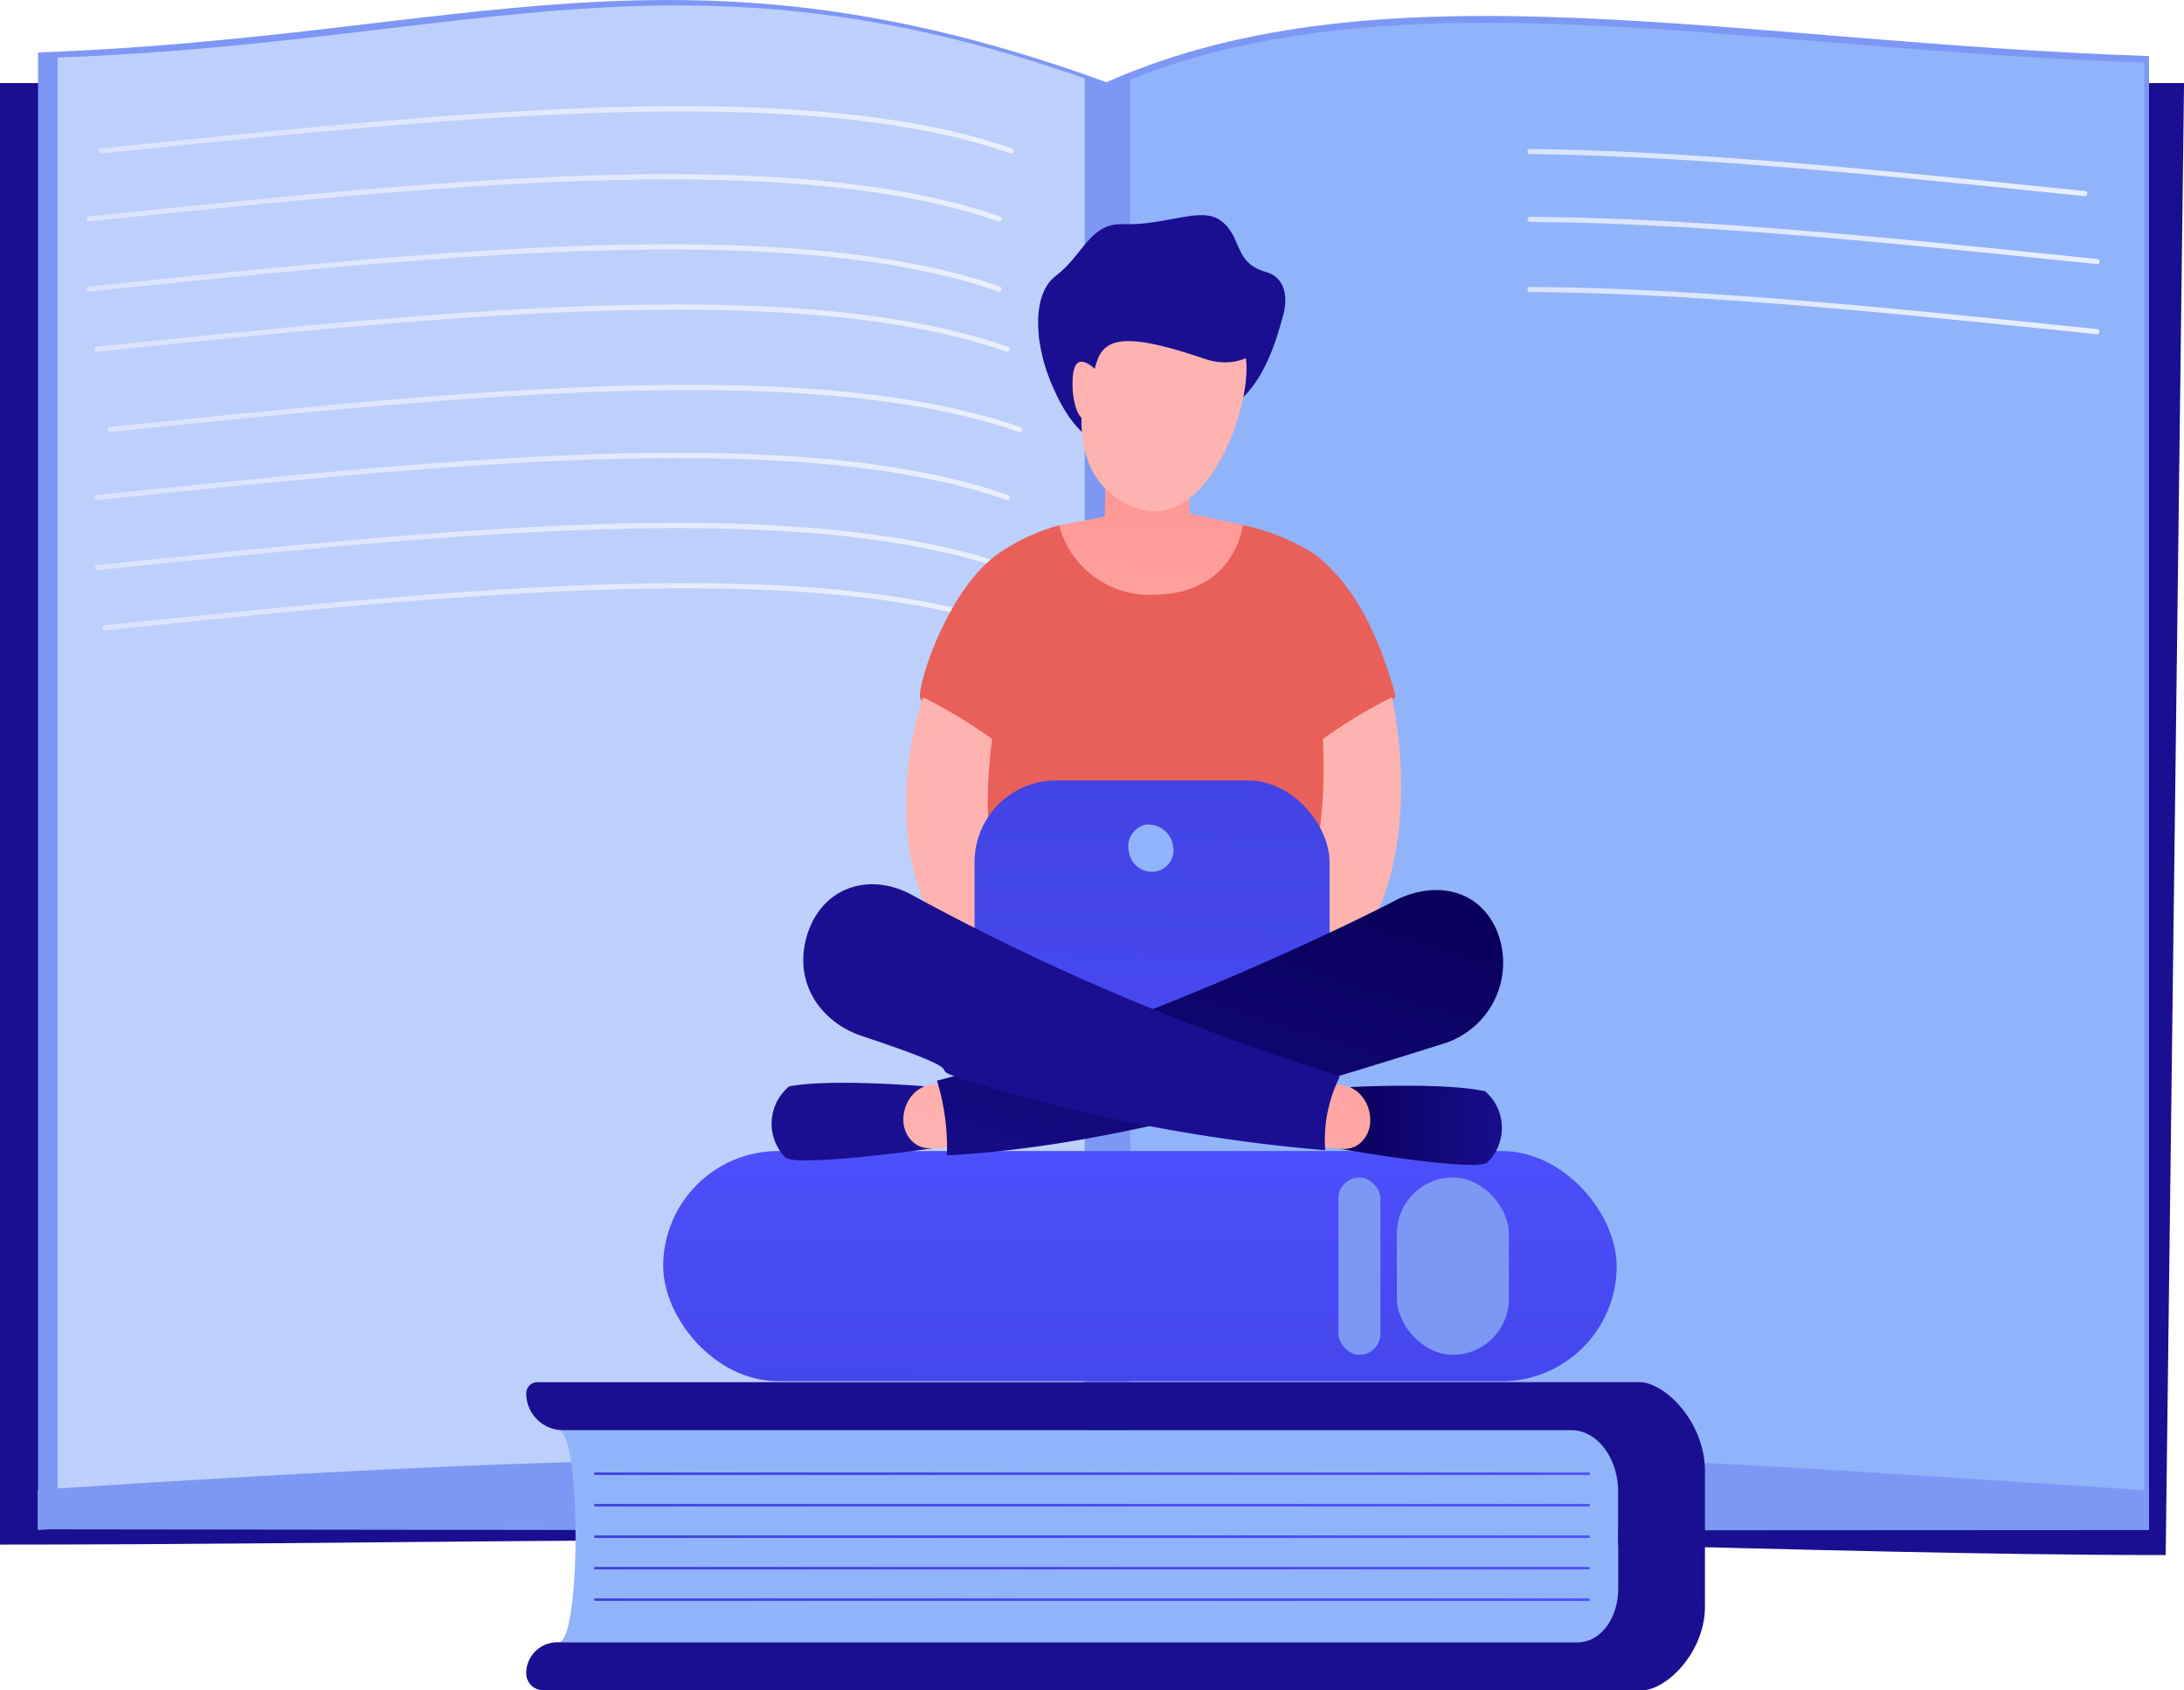
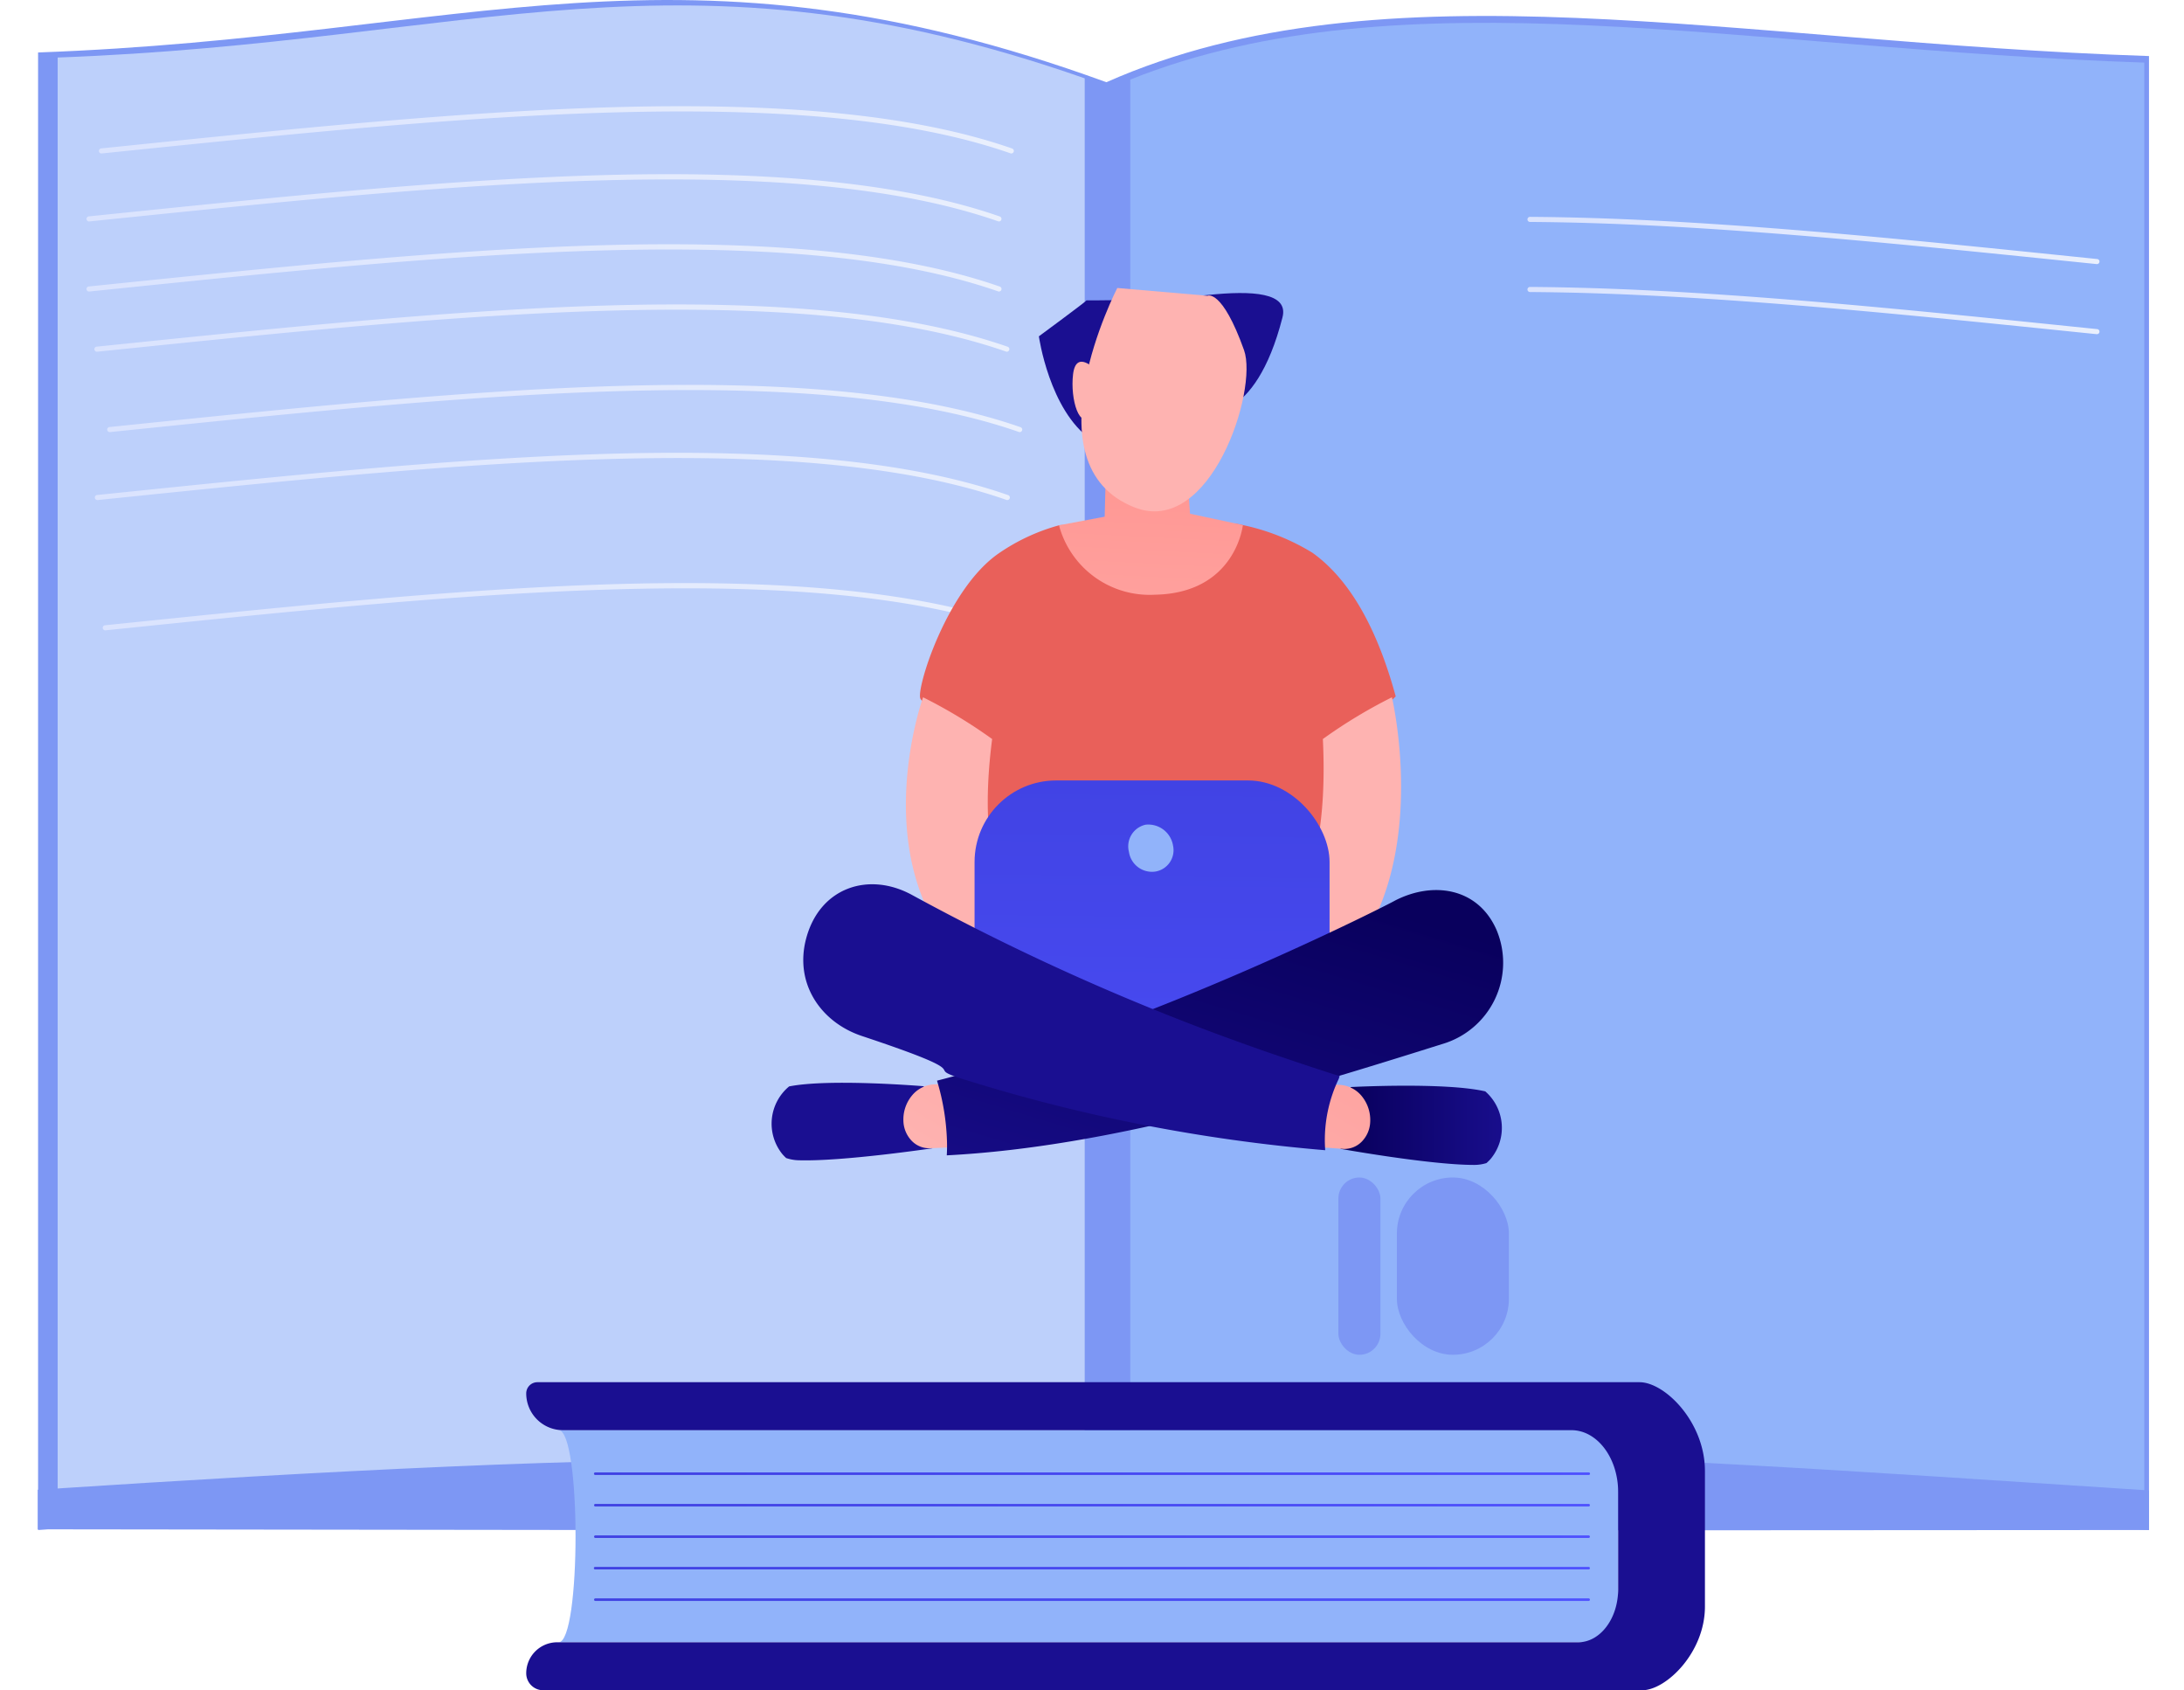
<svg xmlns="http://www.w3.org/2000/svg" xmlns:xlink="http://www.w3.org/1999/xlink" width="210.853" height="163.143" viewBox="0 0 210.853 163.143">
  <defs>
    <linearGradient id="a" x1="0.523" y1="-1.056" x2="0.507" y2="-0.115" gradientUnits="objectBoundingBox">
      <stop offset="0" stop-color="#09005d" />
      <stop offset="1" stop-color="#1a0f91" />
    </linearGradient>
    <linearGradient id="b" y1="0.5" x2="1" y2="0.5" gradientUnits="objectBoundingBox">
      <stop offset="0" stop-color="#2b3582" />
      <stop offset="1" stop-color="#150e42" />
    </linearGradient>
    <linearGradient id="c" y1="0.5" x2="1" y2="0.5" gradientUnits="objectBoundingBox">
      <stop offset="0" stop-color="#2b3582" />
      <stop offset="0.502" stop-color="#150e42" />
    </linearGradient>
    <linearGradient id="d" y1="0.5" x2="1" y2="0.5" gradientUnits="objectBoundingBox">
      <stop offset="0" stop-color="#dae3fe" />
      <stop offset="1" stop-color="#e9effd" />
    </linearGradient>
    <linearGradient id="o" x1="0.636" y1="-1.867" x2="0.554" y2="-0.504" xlink:href="#a" />
    <linearGradient id="p" y1="0.5" x2="1" y2="0.5" gradientUnits="objectBoundingBox">
      <stop offset="0" stop-color="#4042e2" />
      <stop offset="1" stop-color="#4f52ff" />
    </linearGradient>
    <linearGradient id="u" x1="0.507" y1="-0.637" x2="0.495" y2="1.334" xlink:href="#p" />
    <linearGradient id="v" x1="1.329" y1="-7.444" x2="0.732" y2="-5.52" xlink:href="#a" />
    <linearGradient id="w" x1="1.139" y1="-0.734" x2="0.766" y2="-0.058" gradientUnits="objectBoundingBox">
      <stop offset="0" stop-color="#e1473d" />
      <stop offset="1" stop-color="#e9605a" />
    </linearGradient>
    <linearGradient id="x" x1="0.628" y1="-0.855" x2="0.572" y2="-0.216" gradientUnits="objectBoundingBox">
      <stop offset="0" stop-color="#ff928e" />
      <stop offset="1" stop-color="#feb3b1" />
    </linearGradient>
    <linearGradient id="y" x1="0.601" y1="-0.766" x2="0.561" y2="-0.232" xlink:href="#x" />
    <linearGradient id="z" x1="0.512" y1="-0.191" x2="0.466" y2="2.511" xlink:href="#p" />
    <linearGradient id="aa" x1="0.054" y1="-0.065" x2="1.095" y2="-0.065" xlink:href="#a" />
    <linearGradient id="ab" x1="2.58" y1="-4.059" x2="-0.86" y2="3.366" xlink:href="#x" />
    <linearGradient id="ac" x1="-68.861" y1="-0.875" x2="-67.816" y2="-0.875" xlink:href="#a" />
    <linearGradient id="ad" x1="3.788" y1="-6.36" x2="0.301" y2="1.144" xlink:href="#x" />
    <linearGradient id="ae" x1="0.795" y1="0.102" x2="-0.02" y2="1.408" xlink:href="#a" />
    <linearGradient id="af" x1="0.5" y1="-0.645" x2="0.5" y2="-0.091" xlink:href="#a" />
    <linearGradient id="ag" x1="0.553" y1="-0.304" x2="0.348" y2="2.794" xlink:href="#x" />
    <linearGradient id="ah" x1="0.183" y1="-0.826" x2="0.346" y2="-0.151" xlink:href="#x" />
    <linearGradient id="ai" x1="1.321" y1="-5.625" x2="0.657" y2="-3.938" xlink:href="#a" />
    <linearGradient id="aj" x1="-1.384" y1="-4.267" x2="-0.333" y2="-1.641" xlink:href="#x" />
  </defs>
  <g transform="translate(-437.334 -224.887)">
    <g transform="translate(437.334 224.887)">
      <g transform="translate(0 0)">
-         <path d="M544.553,286.607c-.165.071-.33.14-.495.213l-.588-.213H437.334V427.669c37.734,0,66.962-.932,101.1,0,33.778-1.307,72.726,1.011,107.985,1.011l1.772-142.073Z" transform="translate(-437.334 -278.589)" fill="url(#a)" />
        <path d="M465.63,229.951c41.865-1.521,61.894-12.142,103.139,2.871,26.8-11.851,60.638-3.851,100.658-2.524V372.562c-32.933-2.576-65.371-1.26-98.014,0-32.76-3.575-68.334-3.128-105.783,0Z" transform="translate(-461.954 -224.887)" fill="#7d97f4" />
        <g transform="translate(5.567 0.524)">
-           <path d="M579.345,235.961c-39.018-13.658-58.756-3.49-99.155-2.009V375.573c34.978-2.948,68.291-3.5,99.155-.509Z" transform="translate(-480.19 -228.924)" fill="#bdd0fb" />
+           <path d="M579.345,235.961c-39.018-13.658-58.756-3.49-99.155-2.009V375.573c34.978-2.948,68.291-3.5,99.155-.509" transform="translate(-480.19 -228.924)" fill="#bdd0fb" />
          <path d="M1277.345,247.327V386.763l.555.058c32.419-1.25,64.635-2.555,97.342,0V245.689C1336.521,244.406,1303.626,236.843,1277.345,247.327Z" transform="translate(-1173.79 -240.172)" fill="#91b3fa" />
        </g>
        <path d="M1258.181,1312.745l100.84-.057v-3.821C1302.852,1305.207,1260.671,1301.926,1258.181,1312.745Z" transform="translate(-1151.548 -1165.013)" fill="#7d97f4" />
        <path d="M568.385,1316.153l-102.987-.126v-3.821C521.567,1308.545,567.327,1306.881,568.385,1316.153Z" transform="translate(-461.752 -1168.42)" fill="#7d97f4" />
        <path d="M1211.451,1362.112c.452.341.327.8.327,1.28h0a2.807,2.807,0,0,0,2.8,2.8h5.889a2.807,2.807,0,0,0,2.8-2.8h0c0-.484-.125-.939-1.013-1.28Z" transform="translate(-1110.889 -1214.38)" fill="url(#b)" />
        <ellipse cx="3.167" cy="1.581" rx="3.167" ry="1.581" transform="translate(103.406 145.677)" fill="url(#c)" />
      </g>
      <g transform="translate(8.353 10.251)">
        <path d="M598.919,308.356a.242.242,0,0,1-.081-.014c-19.907-6.945-53.263-3.524-85.521-.215l-2.221.228a.245.245,0,1,1-.05-.488l2.221-.228c16.147-1.656,32.843-3.369,47.66-3.761,16.636-.441,29.09.868,38.072,4a.246.246,0,0,1-.081.477Z" transform="translate(-509.632 -303.794)" fill="url(#d)" />
        <path d="M589.727,358.856a.247.247,0,0,1-.081-.014c-19.907-6.945-53.263-3.524-85.521-.215l-2.221.228a.245.245,0,1,1-.05-.488l2.221-.228c16.147-1.656,32.843-3.369,47.66-3.761,16.637-.44,29.09.868,38.072,4a.246.246,0,0,1-.081.477Z" transform="translate(-501.634 -347.734)" fill="url(#d)" />
        <path d="M589.727,410.935a.242.242,0,0,1-.081-.014c-19.907-6.945-53.263-3.524-85.521-.215l-2.221.228a.245.245,0,1,1-.05-.488l2.221-.228c16.147-1.656,32.843-3.369,47.66-3.761,16.637-.441,29.09.868,38.072,4a.245.245,0,0,1-.081.477Z" transform="translate(-501.634 -393.048)" fill="url(#d)" />
        <path d="M595.586,455.65a.245.245,0,0,1-.081-.014c-19.907-6.945-53.263-3.524-85.521-.215l-2.221.228a.245.245,0,1,1-.05-.488l2.221-.228c16.147-1.656,32.843-3.369,47.66-3.761,16.637-.441,29.09.868,38.072,4a.246.246,0,0,1-.081.477Z" transform="translate(-506.732 -431.954)" fill="url(#d)" />
      </g>
      <g transform="translate(9.157 37.143)">
        <path d="M605.109,515.374a.245.245,0,0,1-.081-.014c-19.907-6.945-53.263-3.524-85.521-.215l-2.221.228a.245.245,0,1,1-.05-.488l2.221-.228C535.6,513,552.3,511.288,567.118,510.9c16.638-.441,29.09.868,38.072,4a.245.245,0,0,1-.081.477Z" transform="translate(-515.822 -510.812)" fill="url(#d)" />
        <path d="M595.918,565.873a.245.245,0,0,1-.081-.014c-19.907-6.945-53.263-3.524-85.521-.215l-2.221.228a.245.245,0,1,1-.05-.488l2.221-.228c16.147-1.656,32.843-3.369,47.66-3.761,16.637-.441,29.09.868,38.072,4a.245.245,0,0,1-.081.477Z" transform="translate(-507.825 -554.751)" fill="url(#d)" />
-         <path d="M595.918,617.953a.243.243,0,0,1-.081-.014c-19.907-6.945-53.264-3.524-85.522-.215l-2.22.228a.245.245,0,0,1-.05-.488l2.22-.228c16.147-1.656,32.844-3.369,47.661-3.762,16.637-.441,29.091.868,38.073,4a.245.245,0,0,1-.081.477Z" transform="translate(-507.825 -600.065)" fill="url(#d)" />
        <path d="M601.776,662.668a.244.244,0,0,1-.081-.014c-19.907-6.945-53.263-3.524-85.521-.215l-2.221.228a.245.245,0,0,1-.05-.488l2.221-.228c16.147-1.656,32.843-3.369,47.66-3.761,16.638-.441,29.09.868,38.072,4a.246.246,0,0,1-.081.477Z" transform="translate(-512.922 -638.972)" fill="url(#d)" />
      </g>
      <g transform="translate(147.469 14.379)">
-         <path d="M1626.333,340.123h-.025l-2.224-.228c-17.484-1.793-35.562-3.648-51.291-3.829a.245.245,0,0,1,.006-.491c15.751.182,33.841,2.037,51.335,3.832l2.224.228a.245.245,0,0,1-.025.49Z" transform="translate(-1572.548 -335.574)" fill="url(#d)" />
        <path d="M1627.513,390.552h-.025l-2.219-.227c-17.93-1.839-36.47-3.741-52.491-3.841a.245.245,0,0,1,0-.491h0c16.045.1,34.6,2,52.539,3.843l2.218.228a.245.245,0,0,1-.025.489Z" transform="translate(-1572.534 -379.442)" fill="url(#d)" />
        <path d="M1627.513,442.632h-.025l-2.226-.228c-17.927-1.839-36.465-3.74-52.484-3.84a.245.245,0,0,1,0-.491h0c16.043.1,34.593,2,52.531,3.842l2.226.228a.245.245,0,0,1-.025.489Z" transform="translate(-1572.534 -424.757)" fill="url(#d)" />
      </g>
    </g>
    <g transform="translate(488.138 335.982)">
      <g transform="translate(0 22.313)">
        <path d="M852.43,1307.962h102.3v-20.475H852.43C854.62,1287.487,854.62,1307.962,852.43,1307.962Z" transform="translate(-849.311 -1282.857)" fill="#91b3fa" />
        <path d="M933.836,1271.828v-9.37c0-3.3-2.022-5.981-4.516-5.981H831.967a3.551,3.551,0,0,1-3.551-3.551h0a1.079,1.079,0,0,1,1.079-1.079H935.9c2.44,0,6.314,3.836,6.314,8.569V1273.5c0,4.462-3.761,8.079-6.062,8.079H830.055a1.639,1.639,0,0,1-1.639-1.639,2.991,2.991,0,0,1,2.991-2.991h98.561C932.1,1276.952,933.836,1274.658,933.836,1271.828Z" transform="translate(-828.416 -1251.847)" fill="url(#o)" />
        <path d="M974.8,1319.129H878.88a.123.123,0,0,1,0-.246H974.8a.123.123,0,0,1,0,.246Z" transform="translate(-872.218 -1310.175)" fill="url(#p)" />
        <path d="M974.8,1342.524H878.88a.123.123,0,0,1,0-.245H974.8a.123.123,0,0,1,0,.245Z" transform="translate(-872.218 -1330.531)" fill="url(#p)" />
        <path d="M974.8,1365.918H878.88a.123.123,0,0,1,0-.245H974.8a.123.123,0,0,1,0,.245Z" transform="translate(-872.218 -1350.886)" fill="url(#p)" />
        <path d="M974.8,1389.314H878.88a.123.123,0,1,1,0-.245H974.8a.123.123,0,0,1,0,.245Z" transform="translate(-872.218 -1371.243)" fill="url(#p)" />
        <path d="M974.8,1412.71H878.88a.123.123,0,0,1,0-.245H974.8a.123.123,0,0,1,0,.245Z" transform="translate(-872.218 -1391.599)" fill="url(#p)" />
      </g>
      <g transform="translate(13.224 0)">
-         <rect width="92.051" height="22.22" rx="11.11" transform="translate(92.051 22.22) rotate(180)" fill="url(#u)" />
        <rect width="10.814" height="17.112" rx="5.407" transform="translate(70.834 2.554)" fill="#7d97f4" />
        <rect width="4.058" height="17.112" rx="2.029" transform="translate(65.186 2.554)" fill="#7d97f4" />
      </g>
    </g>
    <g transform="translate(511.812 245.65)">
      <g transform="translate(0 0)">
        <path d="M1214.009,443.318c-.072.136-4.6,3.469-4.6,3.469s1,7.155,5.062,9.98c4.465,3.106,10.771-2.559,10.771-2.559s5.019,1.193,7.687-9.254c.612-2.4-2.922-2.6-7.188-2.158C1220.24,443.366,1214.009,443.318,1214.009,443.318Z" transform="translate(-1183.589 -435.089)" fill="url(#v)" />
        <path d="M1128.637,616.45a19.108,19.108,0,0,1,5.807-2.7c.78-.212,4.992,1.012,7.6.952,3.574-.082,7.212-1.708,10.158-.974a21.25,21.25,0,0,1,6.7,2.665c4.139,2.944,6.57,8.434,8.051,13.871a18.948,18.948,0,0,1-6.333,4.158l-.652,26.431-15.629,8-17.839-8.956.639-25.829s-5.665-2.638-6.08-3.6S1123.639,619.886,1128.637,616.45Z" transform="translate(-1106.682 -583.811)" fill="url(#w)" />
        <path d="M1112.245,742.965s-7.591,21.045,9.719,29.695c3.594-.477,2.212-6.447,2.212-6.447s-7.521-1.664-5.262-19.22A48.617,48.617,0,0,0,1112.245,742.965Z" transform="translate(-1097.606 -696.427)" fill="url(#x)" />
        <path d="M1390.135,742.965s5.223,21.968-9.719,29.695c-3.594-.477-2.212-6.447-2.212-6.447s6.062-2.985,5.263-19.22A48.608,48.608,0,0,1,1390.135,742.965Z" transform="translate(-1330.23 -696.427)" fill="url(#y)" />
        <rect width="34.273" height="23.146" rx="7.872" transform="translate(19.611 54.566)" fill="url(#z)" />
        <g transform="translate(52.831 83.878)">
          <path d="M1447.617,1032.095c-3.922-.9-12.988-.416-12.988-.416l-.369,1-.611,4.963s8.633,1.556,12.889,1.552a4.009,4.009,0,0,0,1.194-.178c.13-.116.256-.237.376-.368A4.678,4.678,0,0,0,1447.617,1032.095Z" transform="translate(-1431.532 -1031.399)" fill="url(#aa)" />
          <path d="M1417.836,1030.4l1.535.066a2.955,2.955,0,0,1,2.156,1.115,3.638,3.638,0,0,1,.791,2.488,2.866,2.866,0,0,1-.831,1.893,2.326,2.326,0,0,1-1.8.682l-2.349-.167Z" transform="translate(-1417.343 -1030.398)" fill="url(#ab)" />
        </g>
        <g transform="translate(0 83.745)">
          <path d="M1012.364,1029.726c3.943-.78,12.993-.017,12.993-.017l.344,1.009.486,4.98s-8.669,1.291-12.922,1.156a4.022,4.022,0,0,1-1.189-.215c-.127-.12-.251-.245-.367-.38A4.672,4.672,0,0,1,1012.364,1029.726Z" transform="translate(-1010.656 -1029.375)" fill="url(#ac)" />
          <path d="M1113.281,1030.407l-1.536.018a2.939,2.939,0,0,0-2.183,1.049,3.622,3.622,0,0,0-.853,2.463,2.882,2.882,0,0,0,.783,1.918,2.338,2.338,0,0,0,1.778.737l2.352-.1Z" transform="translate(-1095.969 -1030.273)" fill="url(#ad)" />
        </g>
        <path d="M1187.742,890.06c-1.779-4.094-6.129-4.758-9.832-2.844-.064.085-23.515,12.1-44.195,17.37a22.478,22.478,0,0,1,.963,5.9q.018.663-.021,1.309c15.859-.814,33.07-6.1,47.86-10.751A8.175,8.175,0,0,0,1187.742,890.06Z" transform="translate(-1117.729 -821.046)" fill="url(#ae)" />
        <path d="M1084.682,907.055a13.635,13.635,0,0,1,1.335-6.39c.027-.09.06-.177.088-.266-1.181-.366-2.706-.861-4.711-1.541a226.045,226.045,0,0,1-36.58-15.942c-4.154-2.269-8.877-.748-10.206,4.167-1.187,4.388,1.42,8.133,5.376,9.45,11.836,3.938,5.673,2.845,9.539,4.089a161.76,161.76,0,0,0,35.184,6.932C1084.7,907.387,1084.688,907.22,1084.682,907.055Z" transform="translate(-1031.246 -817.301)" fill="url(#af)" />
        <path d="M1224.365,569.634a9.058,9.058,0,0,0,9.247,6.7c7.81-.142,8.506-6.724,8.506-6.724l-5.1-1.092-.426-5.684-7.674.569-.142,5.4Z" transform="translate(-1196.603 -539.696)" fill="url(#ag)" />
        <path d="M1244.485,438.855s-8.794,17.035,1.638,21.168c7.358,2.915,11.972-11.313,10.6-15.166-2.128-5.958-3.529-5.251-3.529-5.251Z" transform="translate(-1211.095 -431.822)" fill="url(#ah)" />
-         <path d="M1230.847,390.2c4.345,1.194.631,10.617-5.909,8.388s-9.111-2.2-10.131-.4-1.238,8.174-3.45,5.022c-2.424-3.456-3.777-10.394-.8-12.63,2.657-2,3.277-5.1,6.464-4.99,4.23.142,7.5-1.732,9.41-.38C1228.62,386.761,1227.65,389.32,1230.847,390.2Z" transform="translate(-1183.106 -384.716)" fill="url(#ai)" />
        <path d="M1236.641,494.433s-1.876-2.018-2.176.414.663,5.565,1.793,3.848S1236.641,494.433,1236.641,494.433Z" transform="translate(-1205.343 -479.497)" fill="url(#aj)" />
      </g>
      <path d="M1280.359,839.468a2.091,2.091,0,0,1-1.7,2.524,2.248,2.248,0,0,1-2.553-1.894,2.137,2.137,0,0,1,1.608-2.629A2.42,2.42,0,0,1,1280.359,839.468Z" transform="translate(-1241.59 -778.634)" fill="#91b3fa" />
    </g>
  </g>
</svg>